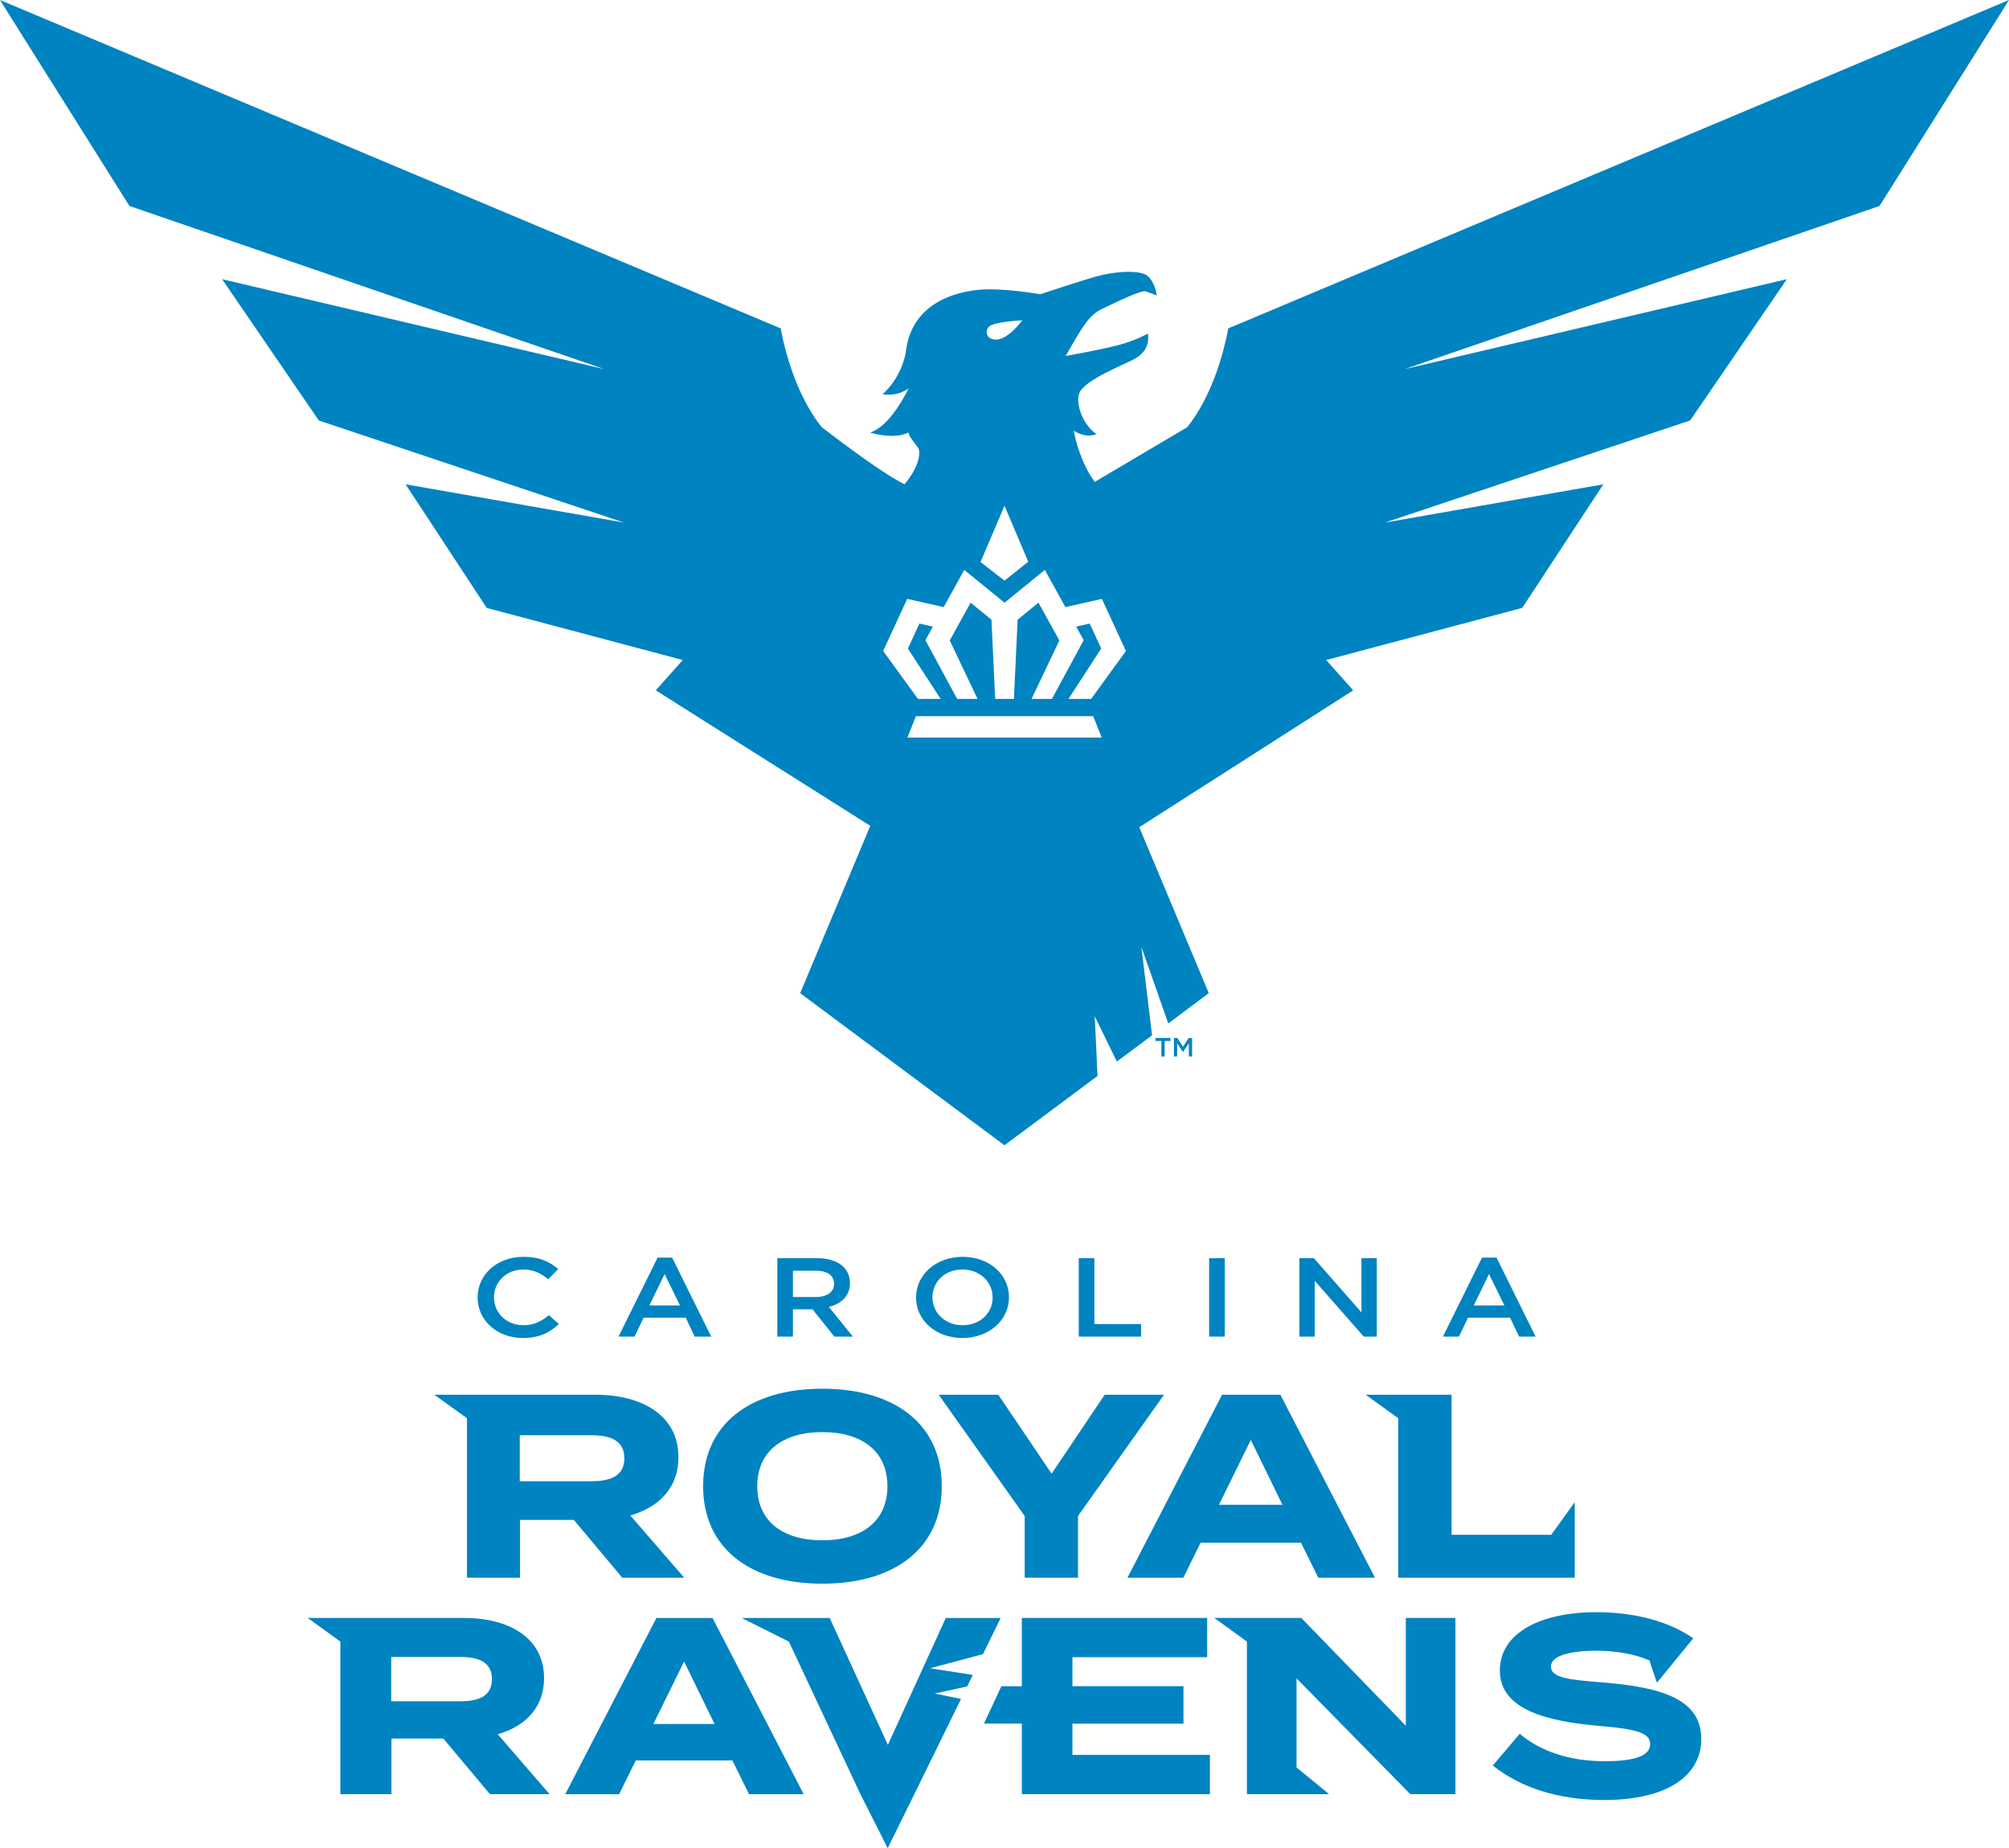
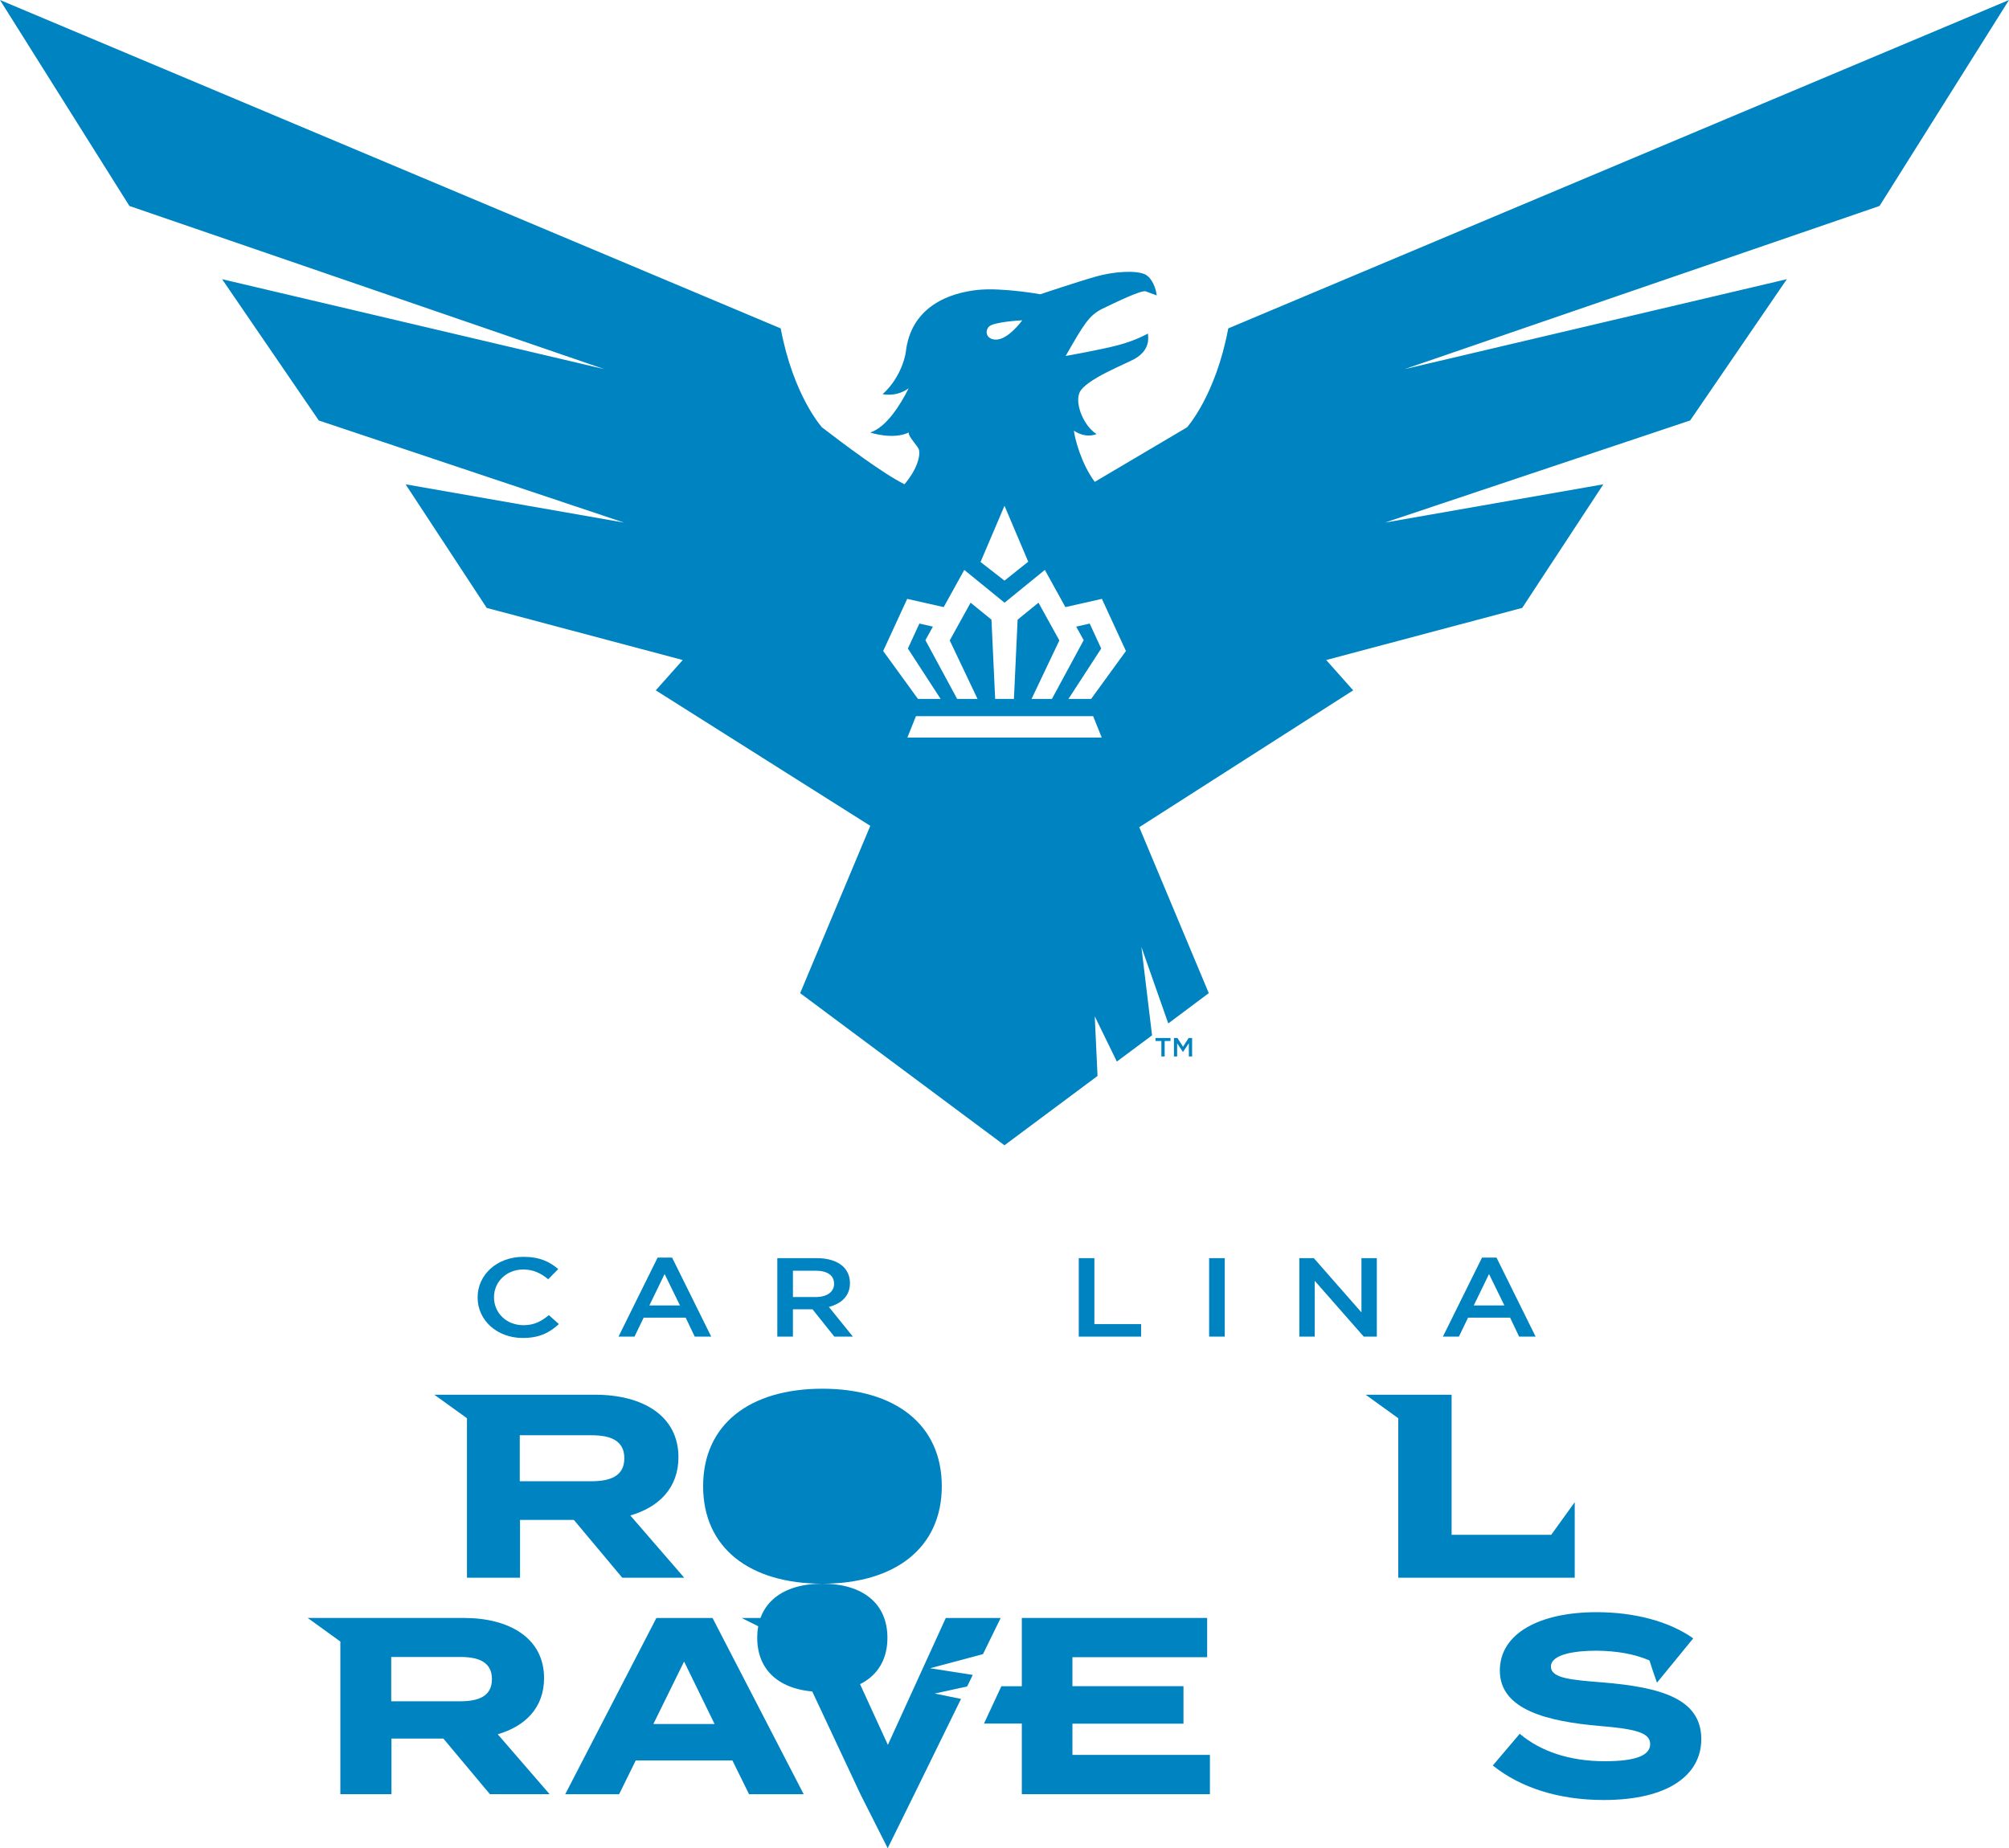
<svg xmlns="http://www.w3.org/2000/svg" width="247.8" height="228" fill="none" version="1.1" viewBox="0 0 247.8 228">
  <g fill="#0083c1">
    <path d="m67.107 207.02c0-4.97-4.317-7.423-9.877-7.423h-19.274l4.024 2.91v18.831h6.305v-6.865h6.399l5.745 6.865h7.362l-6.399-7.392c3.417-0.994 5.715-3.292 5.715-6.926zm-10.343 2.857h-8.51v-5.467h8.51c2.268 0 3.914 0.622 3.914 2.734s-1.646 2.733-3.914 2.733z" />
    <path d="m80.962 199.6-11.243 21.741h6.647l2.049-4.162h11.927l2.049 4.162h6.74l-11.243-21.741zm-0.372 13.076 3.789-7.703 3.759 7.703z" />
    <path d="m123.43 199.6h-6.771l-7.144 15.654-7.175-15.654h-10.857l5.819 2.91 8.828 18.831 3.363 6.661 3.283-6.661 5.761-11.757-3.253-0.663 4.007-0.874 0.697-1.423-5.267-0.822 6.523-1.742z" />
    <path d="m132.28 212.64h13.696v-4.628h-13.696v-3.573h16.617v-4.844h-22.861v8.422h-2.519l-2.147 4.609h4.666v8.71h23.202v-4.845h-16.958z" />
-     <path d="m173.4 212.89-12.89-13.293h-10.732l4.024 2.91v18.831h10.142l-4.023-3.303v-10.984l14.038 14.287h5.56v-21.741h-6.119z" />
    <path d="m197.7 207.55c-3.882-0.311-6.398-0.498-6.398-1.957 0-1.553 3.075-1.957 5.621-1.957 2.418 0.022 4.598 0.377 6.53 1.2 0.337 1.096 0.514 1.567 0.926 2.744l4.472-5.465c-2.982-2.112-7.268-3.231-11.928-3.231-6.895 0-11.926 2.547-11.926 7.206 0 4.845 5.871 6.274 12.331 6.833 4.472 0.372 6.212 0.838 6.212 2.236 0 1.429-1.864 2.112-5.591 2.112-4.348 0-7.921-1.211-10.498-3.386l-3.323 3.914c3.416 2.734 8.106 4.256 13.697 4.256 7.889 0 12.019-3.045 12.019-7.517 0-5.001-5.031-6.398-12.144-6.988z" />
    <path d="m57.598 194.63h6.545v-7.127h6.642l5.965 7.127h7.642l-6.643-7.675c3.547-1.031 5.934-3.417 5.934-7.19 0-5.158-4.482-7.706-10.253-7.706h-19.855l4.024 2.898zm6.513-17.573h8.834c2.354 0 4.063 0.645 4.063 2.837 0 2.193-1.71 2.838-4.063 2.838h-8.834z" />
-     <path d="m101.43 195.37c8.931 0 14.735-4.385 14.735-12.027s-5.804-12.026-14.735-12.026c-8.932 0-14.703 4.384-14.703 12.026s5.772 12.027 14.703 12.027zm0-18.701c4.965 0 8.029 2.418 8.029 6.674 0 4.257-3.064 6.674-8.029 6.674-4.966 0-8.029-2.417-8.029-6.674 0-4.256 3.095-6.674 8.029-6.674z" />
-     <path d="m126.39 194.63h6.577v-7.61l10.608-14.961h-7.318l-6.546 9.738-6.578-9.738h-7.351l10.608 14.961z" />
-     <path d="m162.6 194.63h6.998l-11.673-22.571h-7.19l-11.67 22.571h6.898l2.129-4.321h12.381zm-12.251-8.996 3.933-7.997 3.902 7.997z" />
+     <path d="m101.43 195.37c8.931 0 14.735-4.385 14.735-12.027s-5.804-12.026-14.735-12.026c-8.932 0-14.703 4.384-14.703 12.026s5.772 12.027 14.703 12.027zc4.965 0 8.029 2.418 8.029 6.674 0 4.257-3.064 6.674-8.029 6.674-4.966 0-8.029-2.417-8.029-6.674 0-4.256 3.095-6.674 8.029-6.674z" />
    <path d="m172.47 194.63h21.764v-9.312l-2.901 4.024h-12.285v-17.282h-10.601l4.023 2.901z" />
    <path d="m247.8 1e-4 -96.3 40.513c-1.558 8.313-5.09 12.206-5.09 12.206l-11.378 6.727c-1.684-2.275-2.466-5.371-2.571-6.32 0 0 1.309 1.004 2.796 0.421-1.537-0.946-2.7-3.672-2.11-5.097 0.678-1.635 5.845-3.601 6.884-4.221 1.818-1.087 1.63-2.528 1.552-3.081 0 0-1.396 0.831-3.657 1.429-2.261 0.599-6.482 1.335-6.482 1.335 2.218-3.862 2.877-5.026 4.551-5.833 1.677-0.806 4.702-2.28 5.311-2.144l1.367 0.51c-0.069-0.772-0.544-2.165-1.425-2.591-1.111-0.537-3.85-0.367-6.059 0.259-2.273 0.644-6.873 2.186-6.873 2.186s-4.697-0.841-7.678-0.538c-3.441 0.349-8.311 1.995-8.924 7.76 0 0-0.418 2.912-2.845 5.106 0 0 1.114 0.249 2.278-0.216 0.436-0.174 0.747-0.374 0.935-0.512-1.012 2.019-2.724 4.791-4.75 5.463 0 0 2.832 0.93 4.752-8e-3 -0.046 0.586 1.185 1.681 1.278 2.179 0.143 0.758-0.189 2.274-1.794 4.21-2.606-1.292-7.321-4.83-10.183-7.025 0 0-3.533-3.893-5.09-12.206l-96.3-40.513 15.968 25.41 58.579 20.129-47.146-11.095 11.926 17.428 37.644 12.597-26.938-4.721 10.007 15.247 24.178 6.429-3.326 3.741 26.459 16.714-8.651 20.641 25.201 18.767 11.479-8.551-0.342-7.358 2.724 5.581 4.344-3.234-1.316-10.907 3.315 9.439 4.998-3.739-8.575-20.47 26.385-16.882-3.326-3.742 24.177-6.429 10.007-15.247-26.938 4.721 37.645-12.597 11.925-17.428-47.146 11.096 58.58-20.129zm-125.81 40.286c0.6-0.601 4.099-0.772 4.099-0.772s-1.78 2.483-3.332 2.379c-1.189-0.08-1.262-1.11-0.767-1.607zm1.91 22.107 2.928 6.901-2.928 2.335-2.956-2.3zm-11.98 28.595 1.057-2.641h21.858l1.057 2.641zm22.663-4.764h-2.795l4.041-6.218-1.42-3.08-1.666 0.377 0.924 1.672-3.918 7.249h-2.513l3.43-7.218-2.575-4.656-2.572 2.094-0.456 9.78h-2.314l-0.457-9.78-2.572-2.094-2.574 4.656 3.43 7.218h-2.514l-3.918-7.249 0.925-1.672-1.667-0.377-1.42 3.08 4.042 6.218h-2.795l-4.295-5.914 2.965-6.432 4.501 1.018 2.537-4.588 4.969 4.044 4.969-4.044 2.536 4.588 4.501-1.018 2.966 6.432z" />
    <path d="m143.25 128.42h-0.723v-0.371h1.849v0.371h-0.723v1.908h-0.403z" />
    <path d="m144.8 128.05h0.427l0.694 1.077 0.693-1.077h0.426v2.279h-0.401v-1.634l-0.719 1.074h-0.013l-0.712-1.068v1.628h-0.395z" />
    <path d="m58.911 160.08v-0.028c0-2.752 2.334-5.005 5.654-5.005 2.021 0 3.242 0.622 4.292 1.507l-1.237 1.258c-0.877-0.718-1.817-1.203-3.07-1.203-2.083 0-3.618 1.521-3.618 3.416v0.027c0 1.895 1.519 3.43 3.618 3.43 1.347 0 2.209-0.47 3.149-1.245l1.237 1.106c-1.143 1.051-2.396 1.715-4.448 1.715-3.196 0-5.576-2.199-5.576-4.978z" />
    <path d="m81.114 155.14h1.786l4.824 9.748h-2.036l-1.112-2.337h-5.184l-1.128 2.337h-1.973zm2.757 5.903-1.895-3.871-1.88 3.871z" />
    <path d="m95.877 155.21h4.887c1.379 0 2.459 0.36 3.164 0.969 0.58 0.525 0.909 1.244 0.909 2.088v0.027c0 1.591-1.081 2.544-2.6 2.931l2.96 3.664h-2.287l-2.694-3.373h-2.412v3.373h-1.927zm4.746 4.798c1.379 0 2.256-0.635 2.256-1.618v-0.027c0-1.037-0.846-1.604-2.271-1.604h-2.804v3.249z" />
-     <path d="m112.99 160.08v-0.028c0-2.723 2.381-5.005 5.749-5.005 3.367 0 5.717 2.253 5.717 4.978v0.027c0 2.724-2.381 5.006-5.749 5.006-3.367 0-5.717-2.254-5.717-4.978zm9.445 0v-0.028c0-1.88-1.55-3.443-3.728-3.443-2.177 0-3.696 1.535-3.696 3.416v0.027c0 1.88 1.551 3.43 3.728 3.43s3.696-1.522 3.696-3.402z" />
    <path d="m133.06 155.21h1.926v8.131h5.763v1.548h-7.689z" />
    <path d="m149.14 155.21h1.927v9.679h-1.927z" />
    <path d="m160.27 155.21h1.785l5.873 6.693v-6.693h1.896v9.679h-1.614l-6.046-6.886v6.886h-1.894z" />
    <path d="m182.8 155.14h1.786l4.824 9.748h-2.036l-1.112-2.337h-5.185l-1.127 2.337h-1.974zm2.757 5.903-1.895-3.871-1.88 3.871z" />
  </g>
</svg>